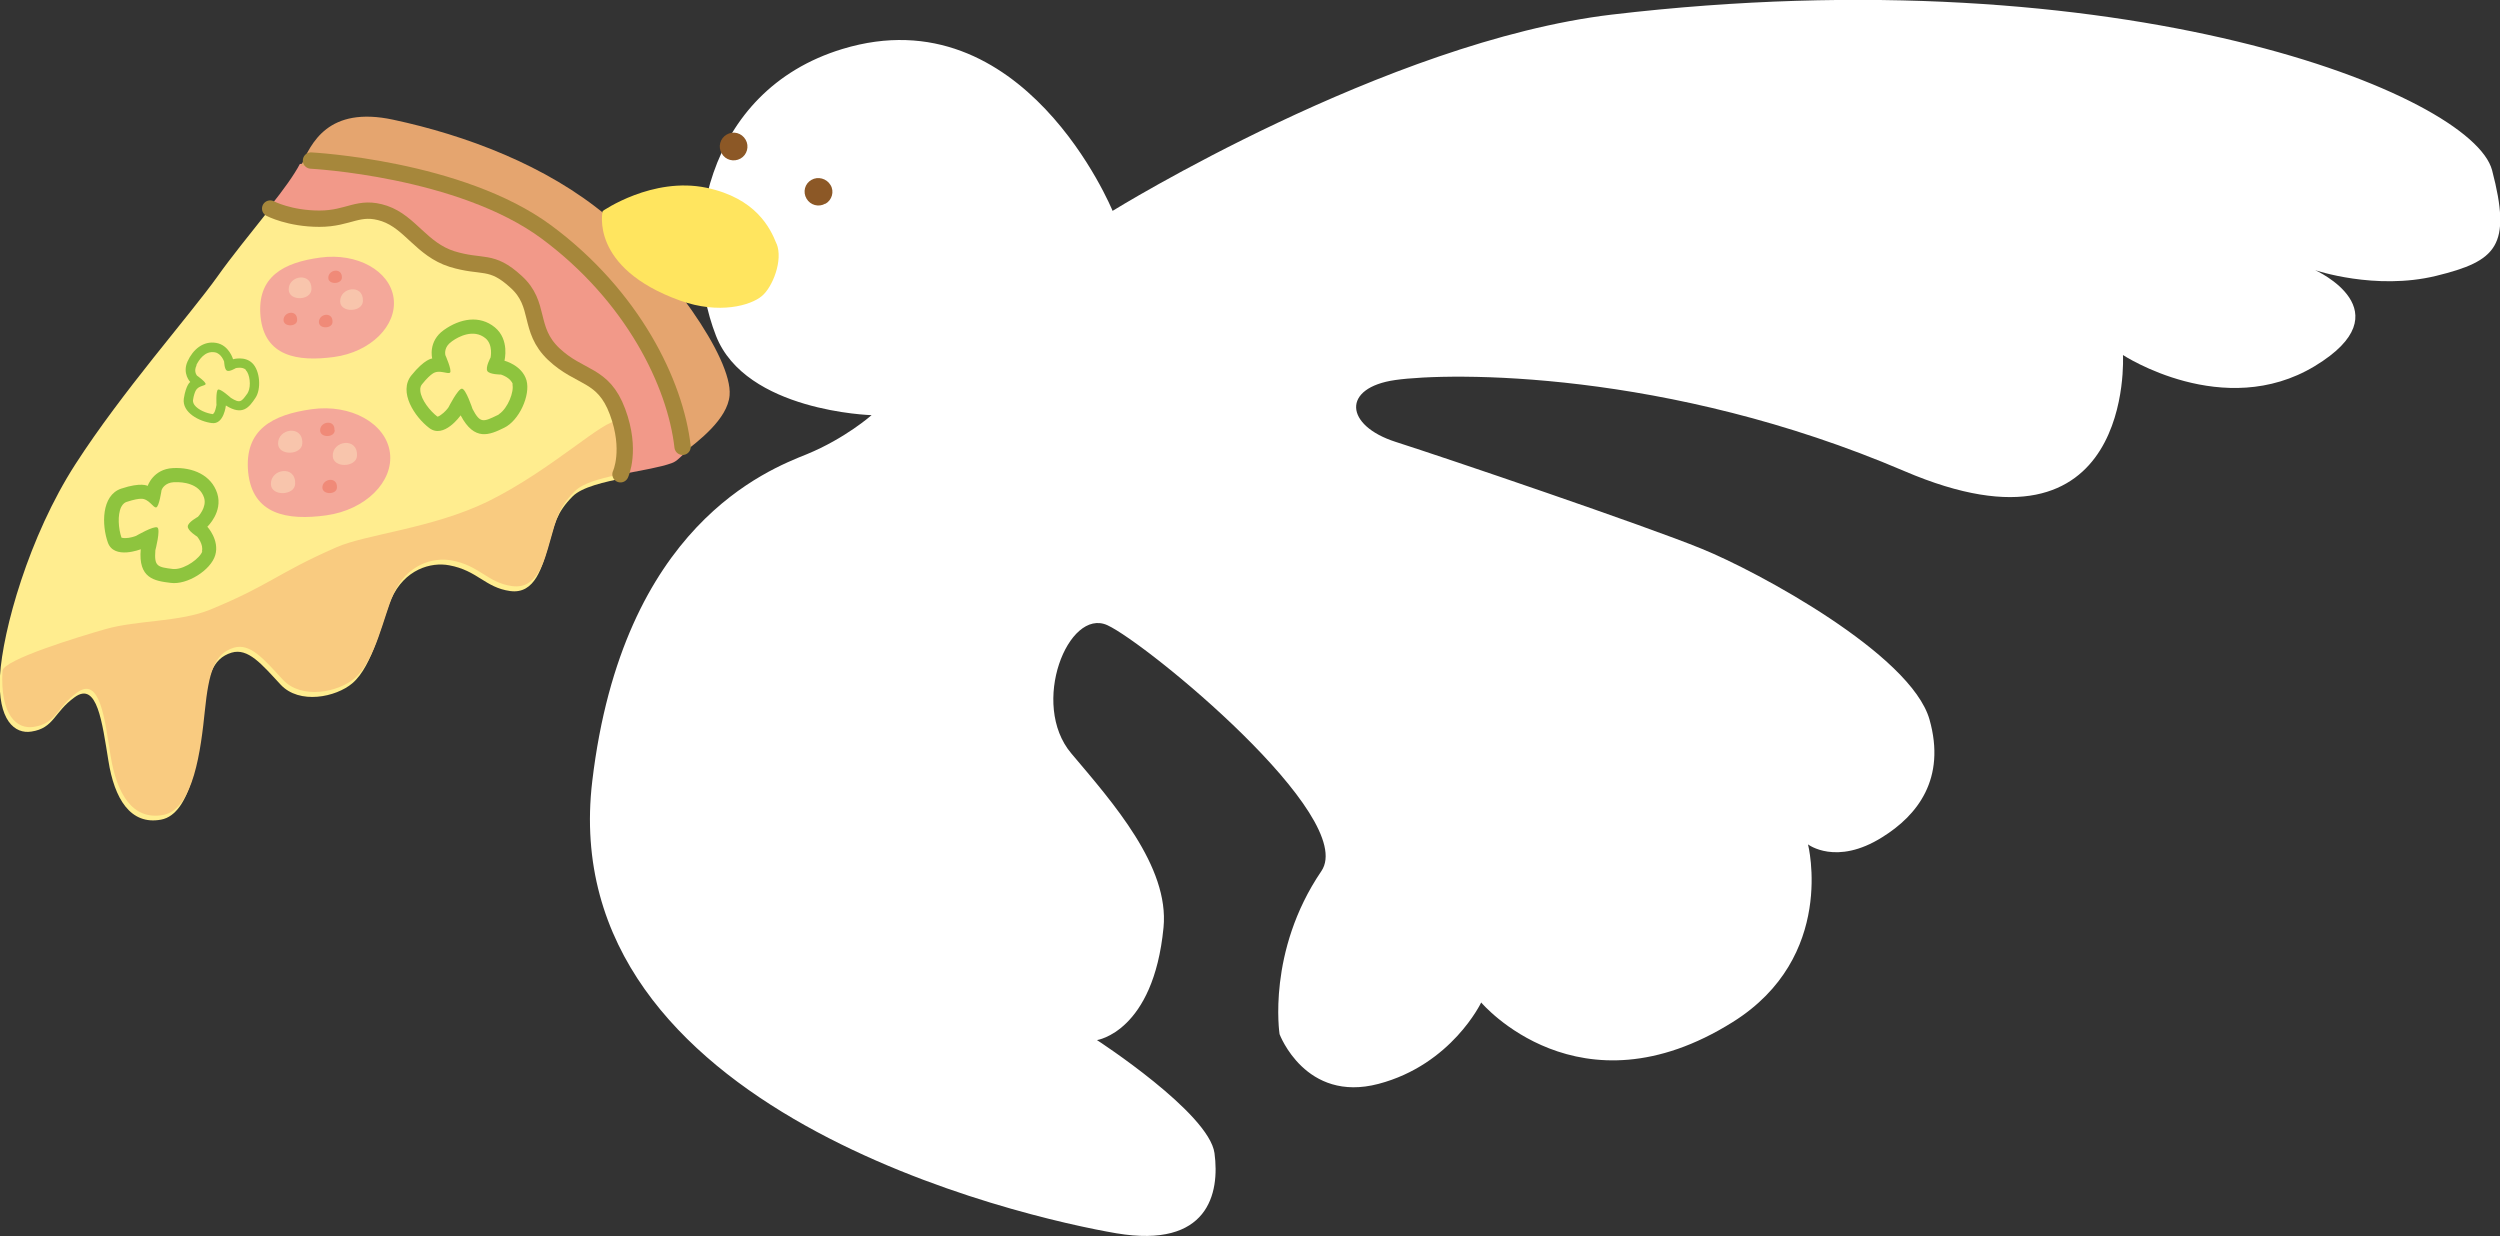
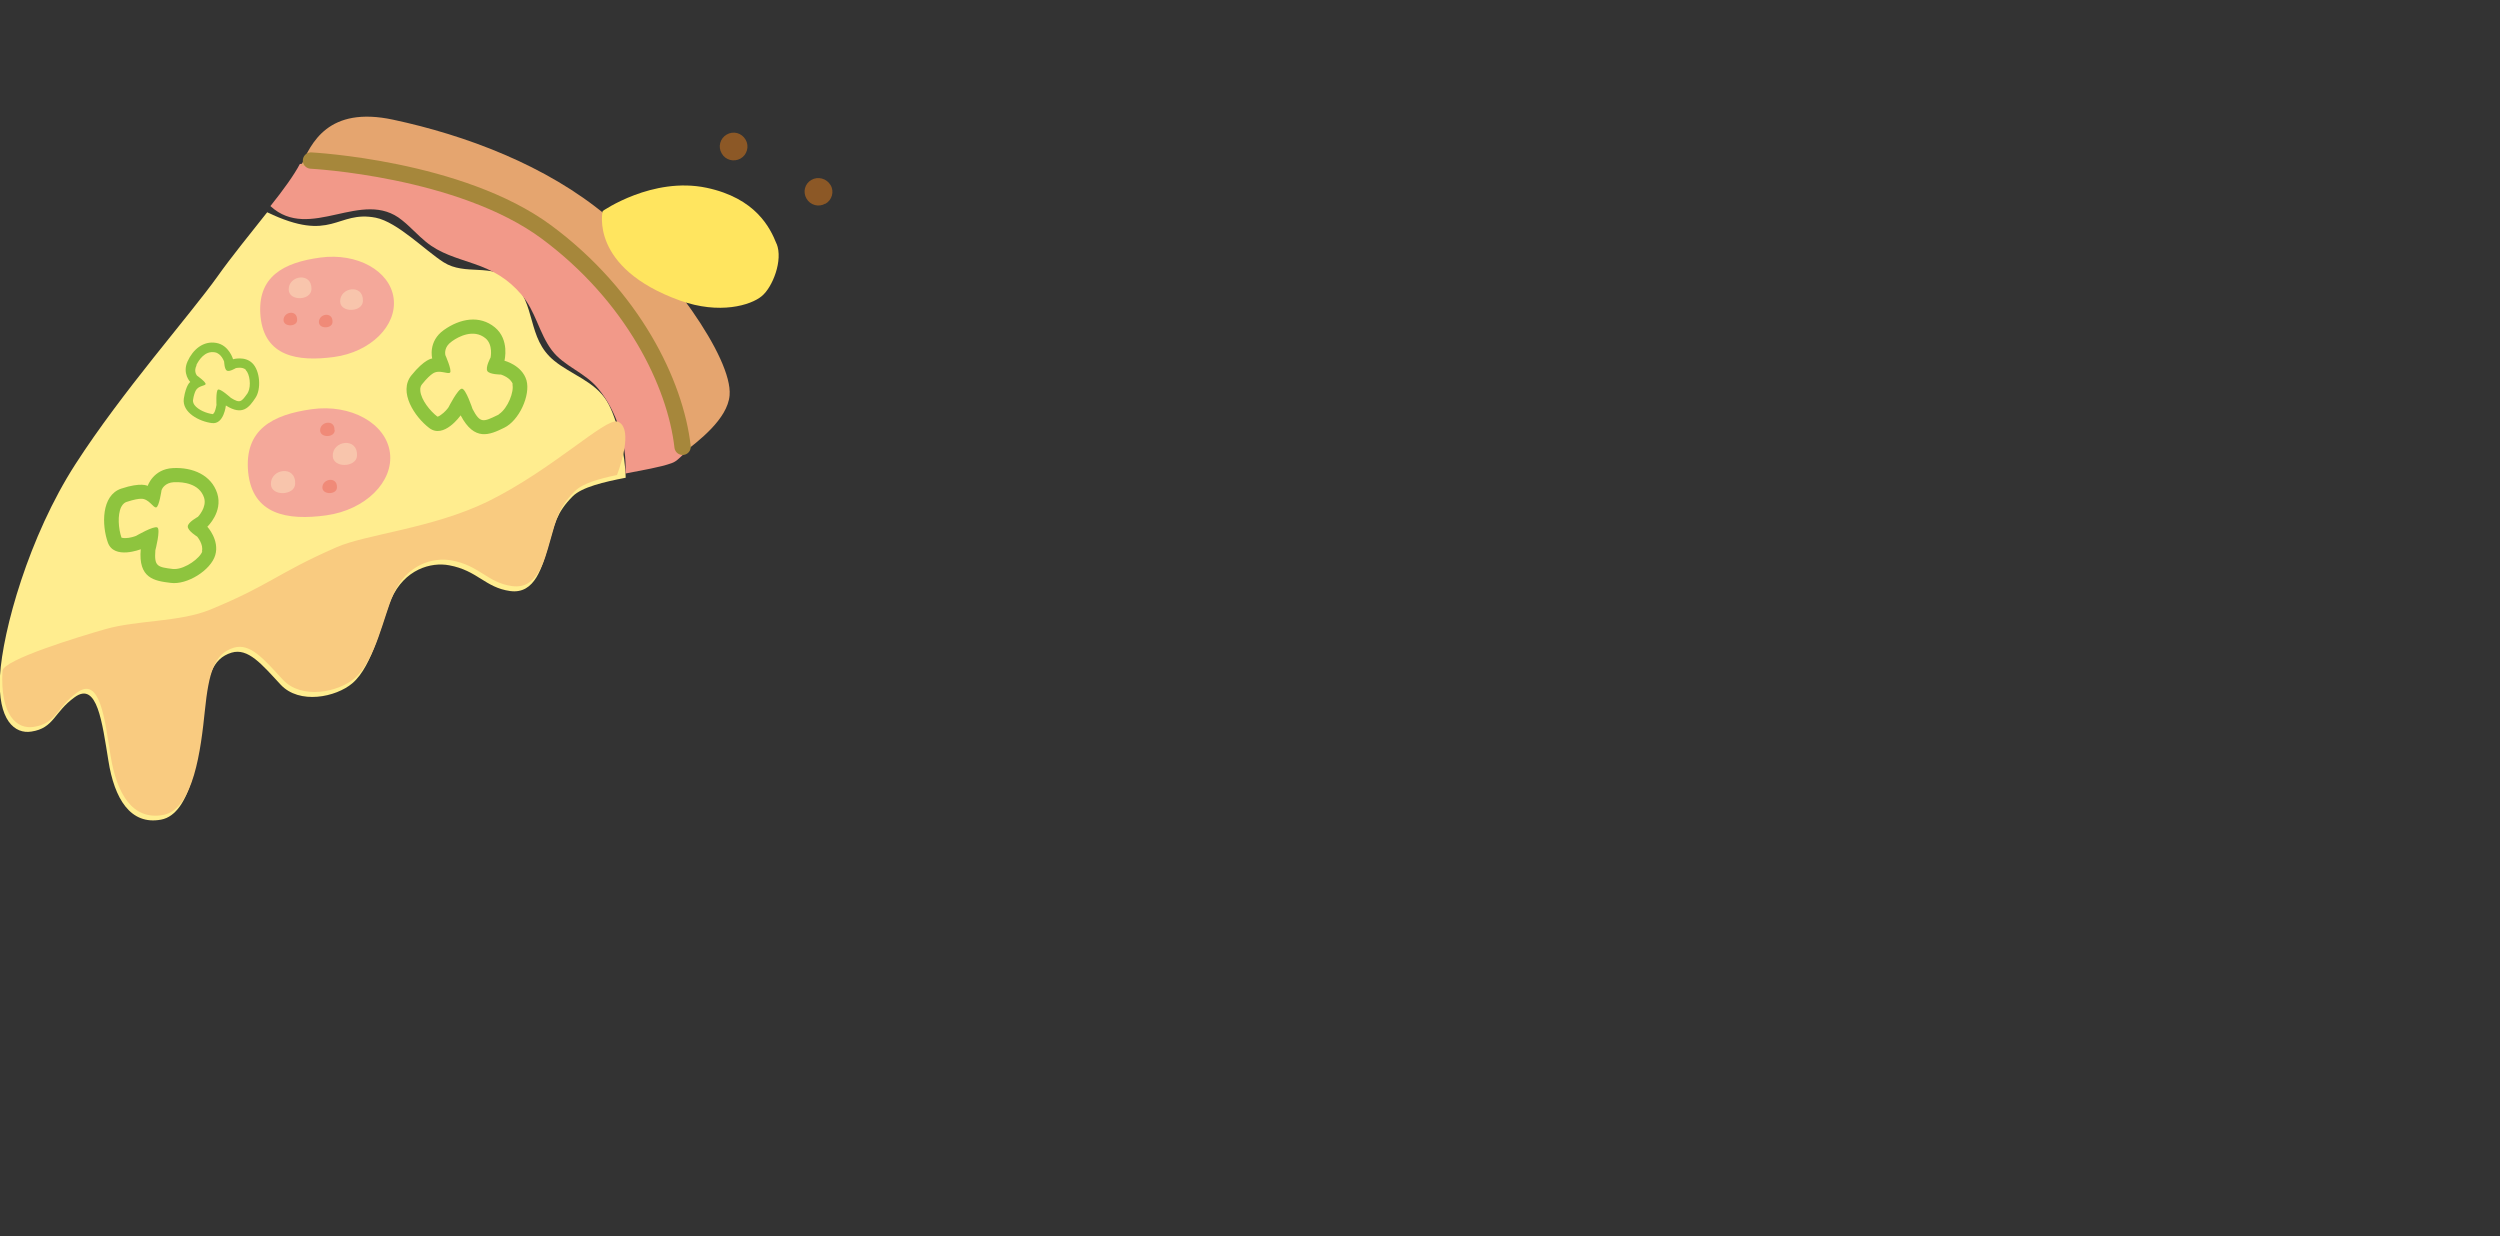
<svg xmlns="http://www.w3.org/2000/svg" id="_レイヤー_2" data-name="レイヤー 2" viewBox="0 0 101.05 49.97">
  <rect x="0" y="0" width="101.05" height="49.97" fill="#333333" stroke="none" />
  <defs>
    <style>
      .cls-1 {
        fill: #8c5826;
      }

      .cls-2 {
        fill: #f9cb80;
      }

      .cls-3 {
        fill: #8ec43e;
      }

      .cls-4 {
        fill: #f4a89a;
      }

      .cls-5 {
        fill: #fff;
      }

      .cls-6 {
        fill: #ffed8f;
      }

      .cls-7 {
        fill: #f29989;
      }

      .cls-8 {
        fill: #f8c5ac;
      }

      .cls-9 {
        fill: #f08a78;
      }

      .cls-10 {
        fill: none;
        stroke: #a6873b;
        stroke-linecap: round;
        stroke-linejoin: round;
        stroke-width: .66px;
      }

      .cls-11 {
        fill: #ffe55f;
      }

      .cls-12 {
        fill: #e5a56f;
      }
    </style>
  </defs>
  <g id="_ベース" data-name="ベース">
    <g>
      <g>
        <path class="cls-6" d="M24.52,16.2c-.48-.78-1.45-1.07-2.12-1.62-1.13-.92-.69-2.29-1.73-3.24-.79-.72-1.86-.18-2.74-.74-.74-.47-1.86-1.62-2.74-1.8-1.59-.31-1.75,1.05-4.39-.22-.67.85-1.44,1.79-2.02,2.61-1.1,1.54-3.85,4.65-5.73,7.57C1.16,21.69.11,25.49,0,27.31c-.1,1.82.61,2.37,1.27,2.26.92-.14.9-.78,1.75-1.39.91-.66,1.11,1.03,1.36,2.56.24,1.54.89,2.62,2.13,2.39,1.23-.23,1.52-2.66,1.68-4.2.16-1.55.38-2.31,1.17-2.55.67-.2,1.22.47,1.98,1.29.76.82,2.24.51,2.9-.05.85-.72,1.19-2.55,1.57-3.4.54-1.22,1.62-1.51,2.35-1.37,1.14.21,1.45.9,2.46,1.04,1.01.14,1.3-.99,1.54-1.84.25-.85.33-1.33.99-1.99.37-.37,1.26-.58,2.14-.75-.01-.88-.33-2.4-.77-3.11Z" />
        <path class="cls-7" d="M26.88,15.52c-.36-1-.49-1.39-1.02-2.3-.49-.83-1.14-1.35-1.81-2.02-.58-.57-1.05-1.17-1.75-1.61-1.48-.91-3.1-1.78-4.79-2.22-1.66-.42-3.67-1.02-5.39-.74-.23.44-.67,1.05-1.19,1.7,1.6,1.47,3.71-.75,5.32.57.34.27.63.6.96.87.58.48,1.25.65,1.94.89.79.27,1.38.61,1.92,1.24.58.67.72,1.57,1.23,2.25.49.66,1.35.9,1.89,1.57.73.89,1.16,2.2,1.09,3.42.7-.14,1.4-.25,1.87-.42.26-.09.36-.3.61-.45-.12-.83-.6-1.95-.89-2.75Z" />
        <path class="cls-12" d="M24.53,8.73c-2.44-2.05-5.73-3.27-8.63-3.89-2.64-.57-3.33.95-3.74,1.88.79-.09,4.5.41,5.45.69,1.88.54,3.79,1.65,5.38,2.81.75.54,4.19,3.54,4.62,8.09.62-.48,1.8-1.37,1.88-2.33.13-1.51-2.53-5.2-4.96-7.25Z" />
        <path class="cls-2" d="M24.95,17.04c-.48-.15-2.63,1.95-5.23,3.23-2.24,1.09-4.91,1.32-6.12,1.85-2.42,1.06-2.67,1.52-5.1,2.52-1.24.51-2.95.42-4.24.79-1.08.31-4.14,1.24-4.16,1.69-.1,1.82.6,2.37,1.27,2.26.92-.14.9-.78,1.75-1.39.91-.66,1.11,1.02,1.35,2.56.25,1.54.89,2.62,2.13,2.39,1.23-.24,1.52-2.66,1.68-4.21.16-1.55.38-2.31,1.17-2.55.67-.2,1.22.47,1.98,1.29.76.82,2.24.51,2.9-.05.85-.72,1.19-2.55,1.57-3.4.54-1.22,1.62-1.5,2.34-1.37,1.14.2,1.45.9,2.46,1.04,1.01.14,1.3-.99,1.54-1.84.24-.84.33-1.33.99-1.99.31-.32.98-.51,1.71-.66.24-.64.62-1.97,0-2.17Z" />
        <path class="cls-10" d="M12.57,6.49s6.03.31,9.52,2.89c3.49,2.59,5.21,6.12,5.5,8.68" />
-         <path class="cls-10" d="M10.92,8.43s.78.41,1.99.41c1.21,0,1.58-.56,2.63-.21,1.05.36,1.5,1.45,2.73,1.84,1.24.38,1.58-.01,2.59.92,1.02.92.46,1.91,1.52,2.92,1.07,1.01,2,.77,2.58,2.33.58,1.56.12,2.53.12,2.53" />
        <g>
          <path class="cls-4" d="M15.76,18.29c.16,1.18-.99,2.32-2.57,2.54-1.58.22-2.99-.03-3.16-1.75-.16-1.72.99-2.32,2.57-2.54,1.58-.22,3,.57,3.16,1.75Z" />
-           <path class="cls-8" d="M12.22,17.91s0,0,0,.01c-.02.49-.97.51-.98.02-.02-.62,1-.78.98-.03Z" />
          <path class="cls-8" d="M14.43,18.41s0,0,0,.01c-.02.48-.97.51-.98.01-.02-.62,1-.77.98-.03Z" />
          <path class="cls-8" d="M11.93,19.55s0,0,0,.01c-.02.48-.97.51-.98.01-.02-.62,1-.78.98-.03Z" />
          <path class="cls-9" d="M13.62,19.71s0,0,0,0c-.01.29-.58.3-.59,0,0-.37.6-.46.59-.02Z" />
          <path class="cls-9" d="M13.53,17.4s0,0,0,0c-.01.29-.58.31-.59,0-.01-.37.6-.46.58-.02Z" />
        </g>
        <g>
          <path class="cls-4" d="M15.91,12.05c.15,1.11-.93,2.18-2.41,2.38-1.49.2-2.81-.03-2.97-1.64-.15-1.61.93-2.18,2.42-2.38,1.48-.2,2.81.53,2.96,1.64Z" />
          <path class="cls-8" d="M12.59,11.69h0c-.02.47-.91.49-.92.02-.02-.58.94-.73.92-.02Z" />
          <path class="cls-8" d="M14.67,12.16s0,0,0,.01c-.02.46-.91.48-.92.02-.02-.58.94-.73.92-.03Z" />
          <path class="cls-9" d="M13.44,13.02s0,0,0,0c-.01.27-.54.29-.55,0,0-.35.56-.43.55-.02Z" />
          <path class="cls-9" d="M12.01,12.94s0,0,0,0c0,.27-.54.29-.55,0,0-.35.56-.44.55-.01Z" />
-           <path class="cls-9" d="M13.82,11.22h0c-.01.28-.54.29-.55.02-.01-.35.56-.44.55-.02Z" />
        </g>
        <path class="cls-3" d="M5.69,22.2s-1.08.43-1.33-.27c-.25-.7-.27-1.91.54-2.18.81-.27,1.07-.11,1.07-.11,0,0,.22-.68,1.02-.72.8-.04,1.55.28,1.79,1.02.24.75-.4,1.35-.4,1.35,0,0,.5.54.32,1.15-.18.61-1.14,1.21-1.8,1.12-.66-.08-1.32-.18-1.21-1.37ZM8.16,22.29c.08-.28-.19-.6-.19-.6,0,0-.39-.24-.38-.41,0-.17.41-.39.41-.39,0,0,.37-.38.25-.77-.19-.59-.88-.64-1.17-.63h-.05c-.36.02-.48.26-.5.32,0,0-.1.69-.22.7-.12.02-.29-.36-.61-.35-.1,0-.29.03-.59.13-.06.02-.14.07-.21.2-.16.33-.11.89.01,1.24,0,0,.04.02.16.02.18,0,.38-.07.43-.09,0,0,.72-.42.86-.34.14.08-.08.92-.08.92-.05.66.08.68.72.76.02,0,.04,0,.07,0,.43-.01,1.02-.44,1.11-.72Z" />
        <path class="cls-3" d="M18.61,16.8s-.67.95-1.26.5c-.59-.45-1.26-1.46-.72-2.13.54-.67.84-.68.84-.68,0,0-.18-.69.47-1.15.66-.47,1.45-.61,2.06-.11.61.5.39,1.35.39,1.35,0,0,.71.18.89.79.17.61-.3,1.63-.9,1.92-.59.29-1.2.56-1.76-.5ZM20.73,15.54c-.08-.28-.48-.4-.48-.4,0,0-.46,0-.55-.14-.09-.15.13-.55.13-.55,0,0,.11-.52-.21-.78-.48-.39-1.09-.06-1.33.11l-.04.03c-.3.21-.26.48-.25.54,0,0,.28.63.19.71-.09.08-.44-.14-.7.04-.09.06-.23.18-.43.43-.04.05-.09.13-.07.28.04.36.39.8.69,1.03,0,0,.05,0,.14-.07.15-.1.28-.26.31-.31,0,0,.38-.75.54-.75.16,0,.43.82.43.82.31.59.43.53,1.01.25.02,0,.04-.02.06-.04.36-.24.62-.92.54-1.21Z" />
        <path class="cls-3" d="M9.13,16.39s-.08.78-.57.71c-.49-.06-1.21-.42-1.13-.99.09-.57.26-.67.26-.67,0,0-.33-.34-.11-.83.22-.49.64-.84,1.16-.75.52.09.68.66.68.66,0,0,.48-.14.78.16.31.3.37,1.05.12,1.41-.25.37-.51.73-1.19.3ZM9.94,14.95c-.14-.14-.41-.07-.41-.07,0,0-.26.16-.36.1-.1-.05-.11-.36-.11-.36,0,0-.11-.34-.38-.38-.41-.07-.65.33-.74.51v.03c-.11.22,0,.37.02.4,0,0,.38.27.35.35-.03.07-.3.06-.4.26-.03.06-.08.18-.11.39,0,.04,0,.1.06.19.15.2.49.34.75.37,0,0,.02-.02.06-.08.05-.11.07-.25.08-.29,0,0-.03-.56.06-.62.09-.06.52.33.52.33.38.24.43.16.68-.19,0-.01.01-.03.02-.04.13-.26.06-.74-.09-.88Z" />
      </g>
      <g>
-         <path class="cls-5" d="M44.96,8.53S56.04,1.67,65.15.59c20.7-2.44,34.77,3.22,35.58,6.29.8,3.06.19,3.67-2.26,4.27-2.46.6-4.89-.23-4.89-.23,0,0,3.67,1.65-.02,3.88-3.68,2.22-7.75-.45-7.75-.45,0,0,.49,8.69-8.84,4.69-9.61-4.11-18.38-3.99-20.57-3.68-2.18.31-2.05,1.84.01,2.5,2.06.66,10.1,3.39,12.37,4.32,2.27.92,8.46,4.27,9.21,6.9.68,2.4-.49,3.88-1.91,4.76-1.86,1.17-3,.29-3,.29,0,0,1.16,4.55-3.04,7.18-6.22,3.9-10.17-.79-10.17-.79,0,0-1.19,2.51-4.15,3.29-2.96.78-4-2.01-4-2.01,0,0-.52-3.34,1.69-6.59,1.49-2.19-7.06-9.21-8.65-9.94-1.58-.72-3.14,3.19-1.46,5.18,1.68,1.99,3.97,4.57,3.73,7.04-.41,4.22-2.69,4.55-2.69,4.55,0,0,4.53,2.94,4.75,4.57.22,1.63-.25,3.86-3.96,3.24-3.71-.63-22.78-4.9-21.19-18.28,1.23-10.35,7.11-12.58,8.67-13.21,1.56-.64,2.62-1.58,2.62-1.58,0,0-5.09-.14-6.29-3.21-1.49-3.82-.48-9.89,5.11-11.59,7.33-2.23,10.92,6.54,10.92,6.54Z" />
        <path class="cls-11" d="M31.39,9.86c-.26-.66-.85-1.85-2.83-2.27-2.19-.46-4.2.94-4.2.94,0,0-.56,2.29,3.13,3.62,1.59.57,2.86.19,3.3-.18.44-.36.87-1.46.6-2.12Z" />
        <path class="cls-1" d="M33.36,8.23c-.27.16-.61.06-.76-.2-.16-.27-.07-.61.2-.76.26-.15.61-.06.77.21.16.26.06.61-.21.76Z" />
        <path class="cls-1" d="M29.93,6.41c-.27.15-.61.06-.76-.21-.16-.27-.06-.61.2-.76.27-.16.61-.07.77.21.15.26.06.61-.21.76Z" />
      </g>
    </g>
  </g>
</svg>